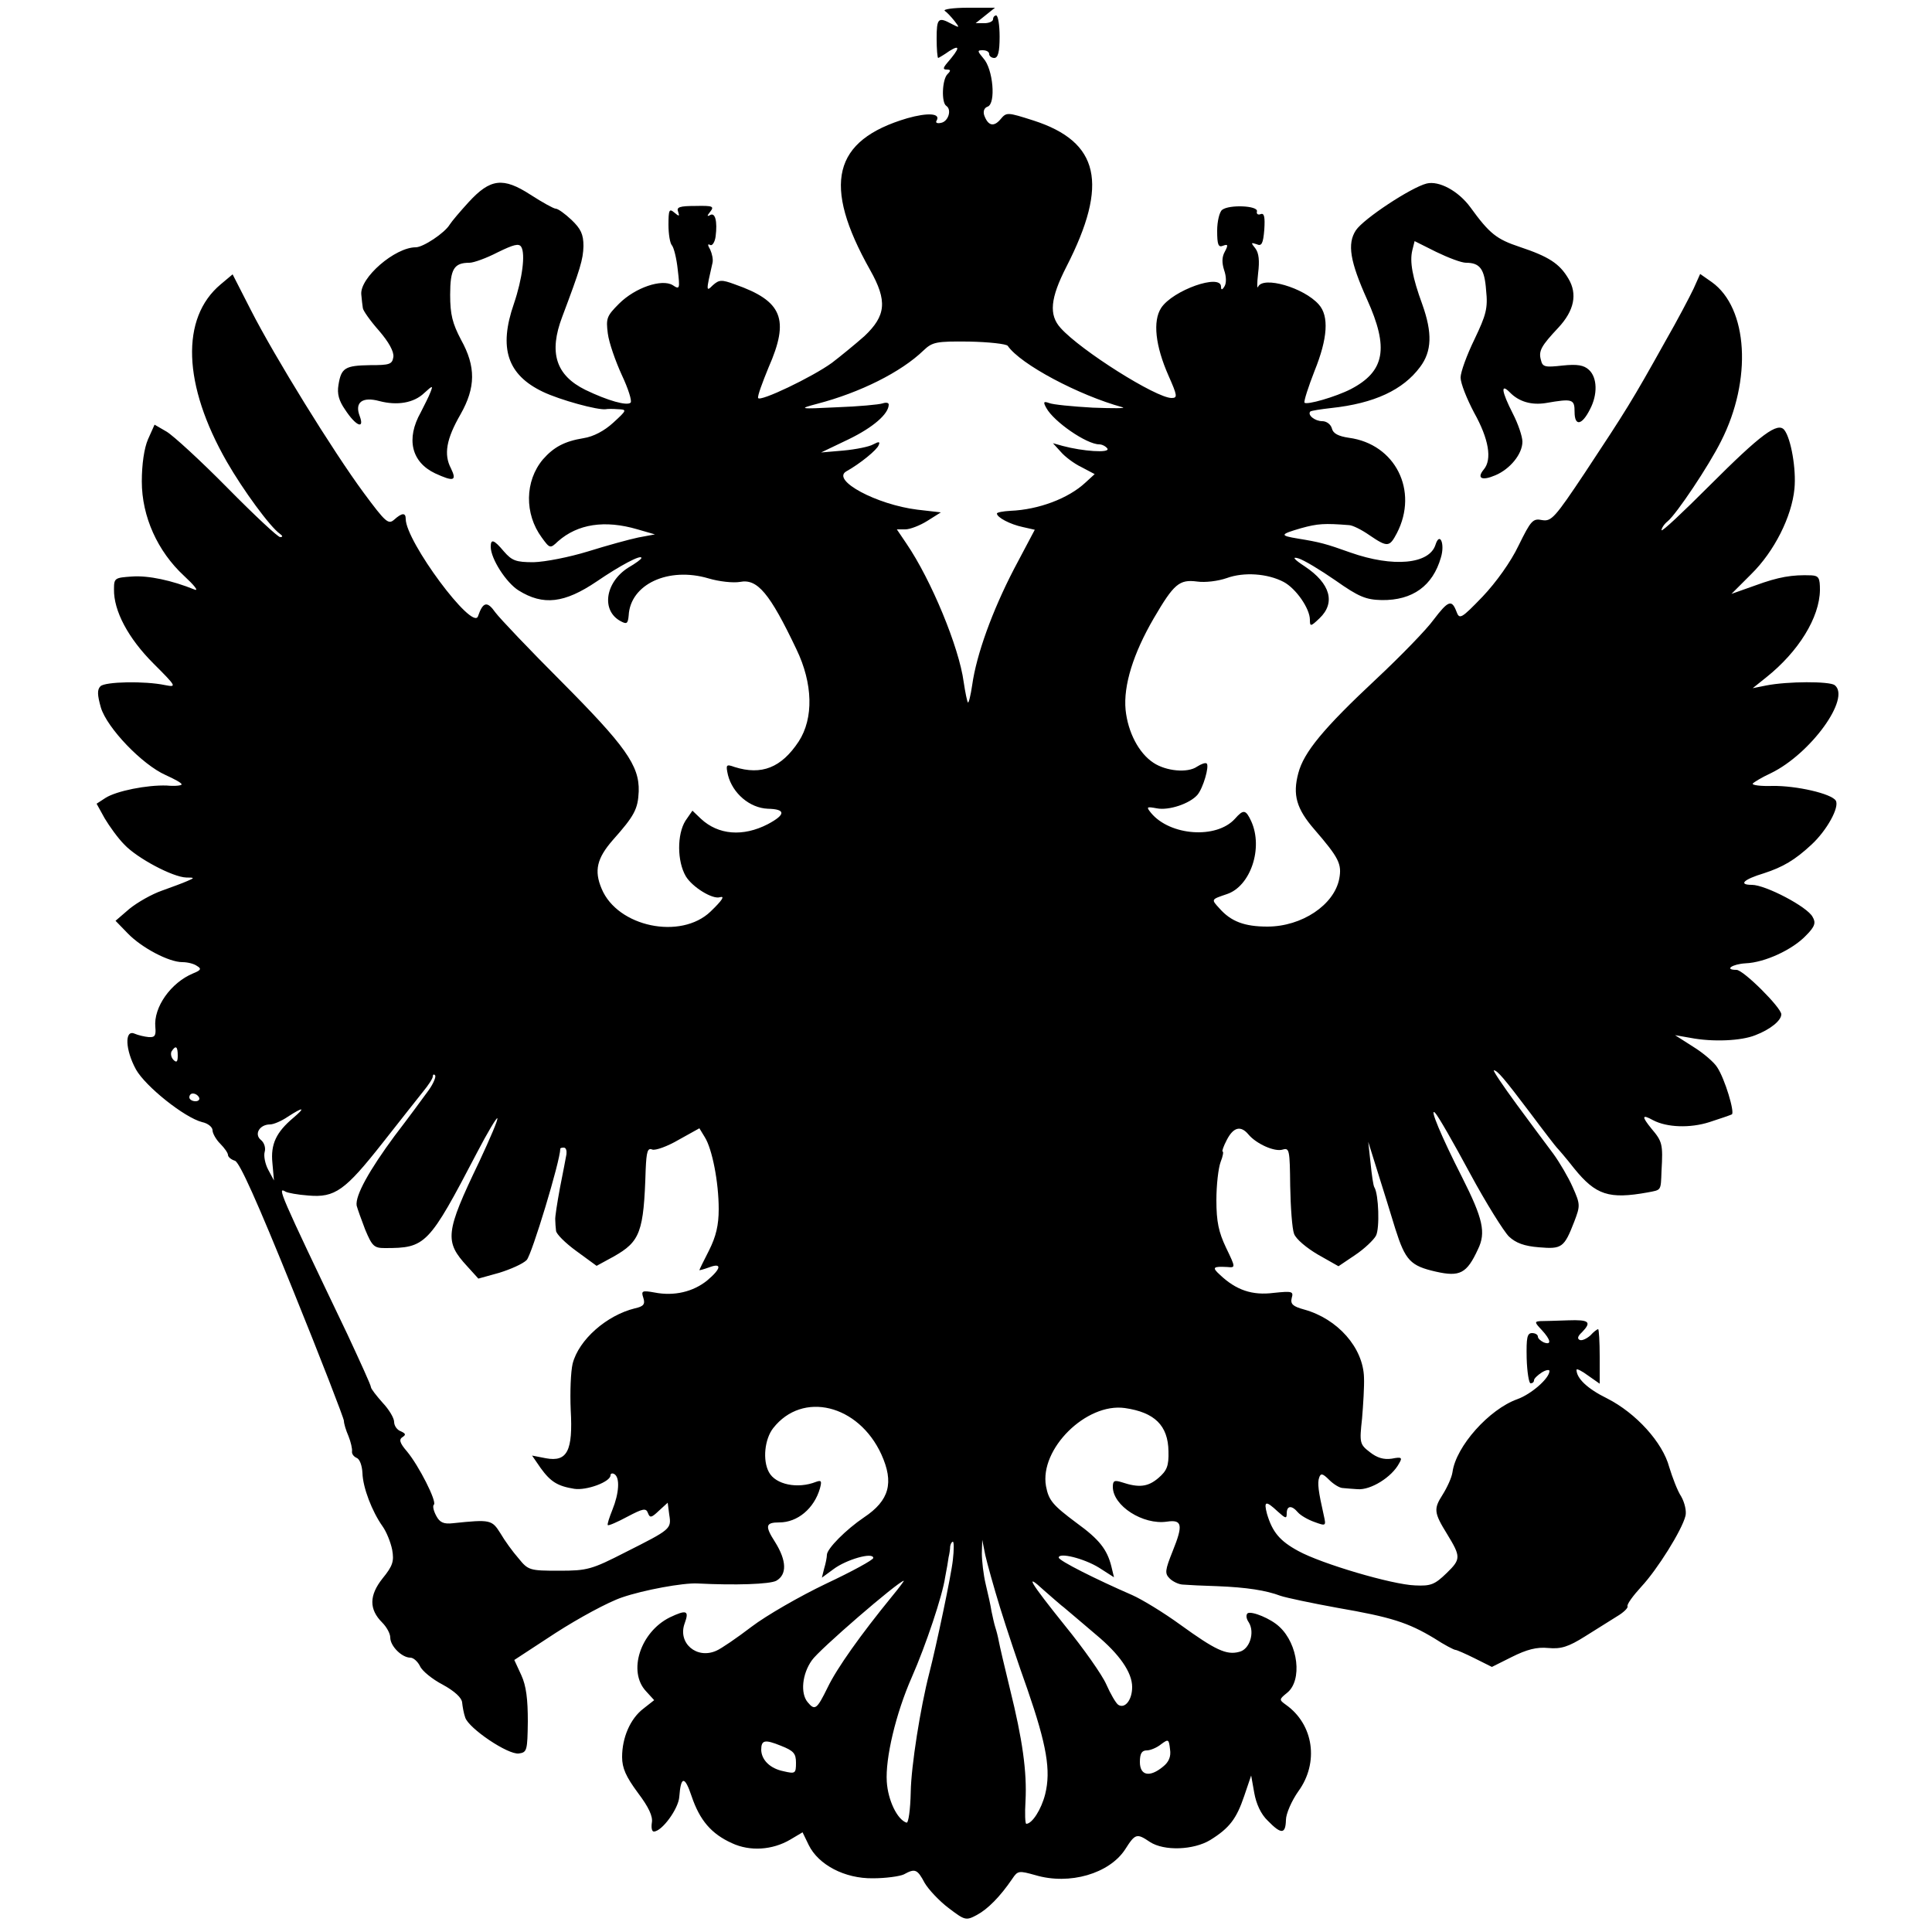
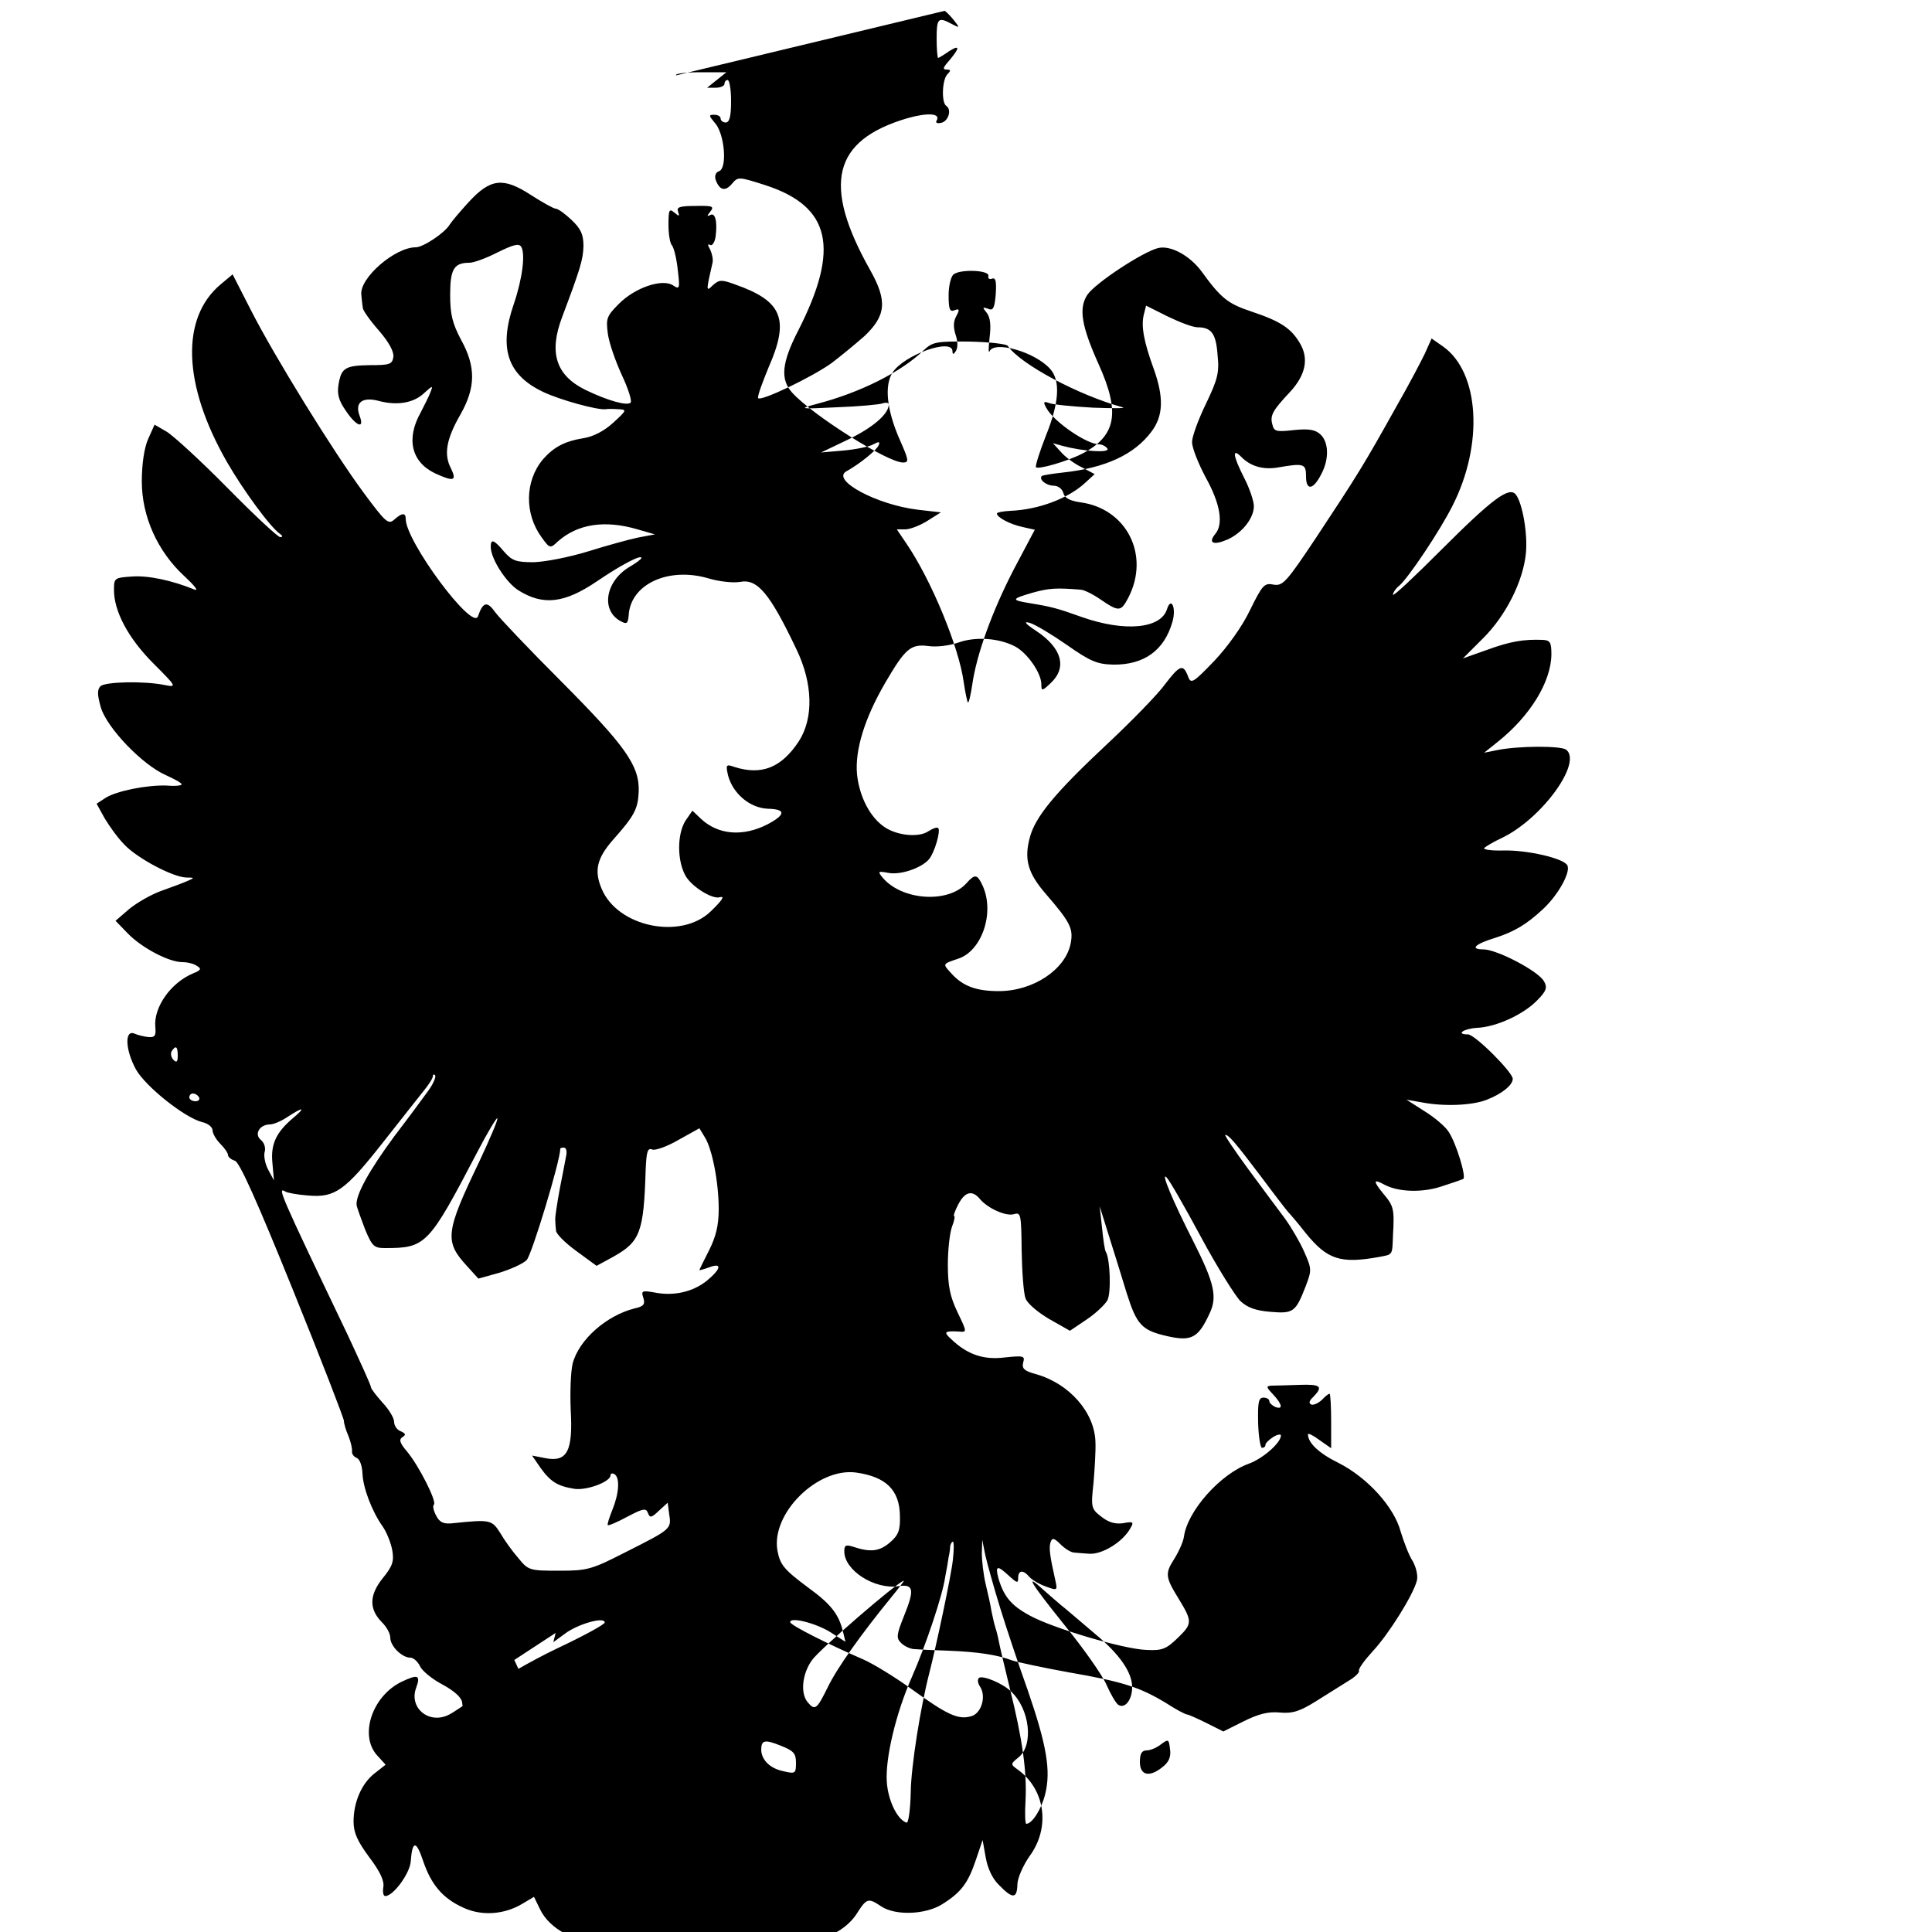
<svg xmlns="http://www.w3.org/2000/svg" version="1.0" width="500pt" height="500pt" viewBox="0 0 500 500" preserveAspectRatio="xMidYMid meet">
  <g transform="translate(0,500) scale(0.1,-0.1)" fill="#000000" stroke="none">
-     <path d="M2445 4972 c6 -4 17 -16 25 -26 14 -18 14 -19 -7 -8 -35 19 -39 15 -39 -38 0 -27 2 -50 4 -50 1 0 15 8 29 18 29 18 27 7 -5 -30 -12 -14 -12 -18 -2 -18 11 0 11 -3 2 -12 -14 -14 -16 -74 -3 -82 15 -10 5 -41 -14 -44 -9 -2 -15 0 -11 6 11 19 -23 21 -76 6 -193 -57 -221 -171 -96 -393 45 -80 41 -118 -15 -171 -25 -22 -63 -53 -84 -69 -51 -37 -187 -102 -191 -91 -2 5 11 40 27 79 55 125 36 172 -87 215 -35 13 -41 12 -57 -2 -18 -18 -18 -16 -1 58 2 8 -1 23 -6 34 -7 12 -7 16 0 12 5 -3 12 7 14 22 5 39 -1 64 -15 55 -8 -4 -7 -1 1 9 11 14 7 16 -38 15 -41 0 -50 -3 -45 -15 4 -12 3 -13 -10 -2 -13 11 -15 7 -15 -32 0 -24 4 -48 9 -53 5 -6 12 -34 15 -63 6 -50 5 -52 -13 -40 -28 17 -97 -6 -139 -48 -32 -32 -34 -38 -29 -77 3 -24 20 -72 36 -107 17 -36 27 -68 23 -72 -9 -9 -59 5 -117 33 -77 38 -95 97 -60 189 47 125 54 148 55 183 0 31 -7 45 -31 68 -17 16 -35 29 -41 29 -5 0 -34 16 -65 36 -71 46 -104 42 -160 -19 -22 -24 -44 -50 -49 -58 -13 -22 -69 -59 -88 -59 -54 0 -145 -79 -141 -122 1 -13 3 -28 4 -35 0 -6 19 -33 42 -59 25 -29 39 -54 37 -68 -3 -19 -10 -21 -60 -21 -65 -1 -75 -7 -82 -51 -4 -23 1 -41 17 -64 28 -43 51 -52 38 -17 -14 36 7 51 51 39 46 -12 89 -5 116 21 22 20 23 20 16 2 -4 -11 -16 -34 -25 -52 -39 -69 -24 -129 37 -158 48 -22 57 -20 41 13 -19 36 -12 76 25 140 39 69 40 123 1 193 -22 42 -28 65 -28 116 0 67 10 83 50 83 11 0 44 12 73 27 41 20 55 24 61 14 11 -18 3 -82 -19 -147 -40 -115 -17 -184 75 -228 44 -21 142 -48 163 -45 4 1 18 1 31 0 24 -1 24 -2 -12 -35 -23 -21 -51 -36 -77 -40 -49 -8 -77 -23 -105 -55 -47 -56 -48 -141 -3 -202 21 -29 22 -29 42 -10 51 45 121 56 206 31 l45 -13 -43 -8 c-24 -5 -82 -21 -130 -36 -49 -15 -110 -27 -141 -28 -46 0 -56 4 -77 28 -26 31 -34 33 -34 12 0 -31 40 -93 72 -113 64 -40 119 -33 202 23 60 41 116 71 116 61 0 -3 -15 -14 -34 -25 -60 -38 -71 -112 -19 -139 15 -8 18 -6 20 15 4 81 103 127 207 96 27 -8 63 -12 81 -9 45 9 77 -29 146 -174 43 -89 45 -179 6 -239 -45 -68 -96 -88 -166 -66 -22 8 -23 6 -17 -21 12 -47 56 -85 103 -87 47 -1 47 -15 0 -40 -64 -33 -128 -28 -173 14 l-22 21 -18 -26 c-22 -35 -22 -105 1 -144 17 -28 69 -60 88 -54 14 4 6 -8 -24 -37 -77 -74 -241 -40 -282 59 -20 47 -12 79 29 126 56 63 65 80 67 126 2 67 -35 118 -201 285 -81 81 -158 162 -170 178 -21 30 -32 28 -45 -10 -14 -39 -187 194 -187 252 0 17 -10 16 -30 -2 -15 -13 -22 -7 -79 70 -79 107 -231 353 -292 473 l-47 92 -31 -26 c-104 -87 -98 -260 16 -459 42 -73 112 -169 138 -187 7 -5 7 -8 0 -8 -6 0 -67 57 -137 128 -69 70 -140 135 -157 145 l-31 18 -17 -38 c-10 -23 -16 -65 -16 -109 0 -91 41 -181 109 -244 26 -24 39 -40 28 -36 -59 24 -120 37 -162 34 -45 -3 -47 -4 -47 -33 -1 -56 37 -127 102 -192 60 -60 61 -62 30 -56 -52 11 -155 9 -167 -3 -9 -9 -8 -23 1 -55 16 -53 107 -148 168 -175 22 -10 41 -20 41 -24 0 -3 -17 -5 -38 -3 -51 2 -131 -14 -159 -32 l-23 -15 21 -38 c12 -20 34 -51 51 -68 33 -35 125 -84 160 -85 22 0 22 -1 3 -9 -11 -5 -41 -16 -66 -25 -26 -9 -63 -30 -84 -47 l-36 -31 32 -33 c36 -37 106 -74 141 -74 13 0 30 -4 38 -10 12 -7 10 -11 -10 -19 -58 -24 -103 -88 -98 -139 2 -22 -1 -27 -17 -26 -11 1 -28 5 -37 9 -26 11 -24 -42 4 -93 25 -44 125 -124 171 -136 15 -3 27 -13 27 -21 0 -8 9 -24 20 -35 11 -11 20 -24 20 -29 0 -5 8 -12 18 -15 12 -4 57 -104 150 -334 73 -180 132 -333 132 -339 0 -7 5 -24 12 -40 6 -15 10 -33 9 -39 -1 -7 5 -14 12 -17 8 -3 14 -20 15 -39 1 -38 25 -100 52 -138 10 -14 21 -41 25 -61 5 -29 2 -41 -25 -74 -35 -44 -35 -80 -1 -114 12 -12 21 -29 21 -39 0 -22 30 -52 52 -52 8 0 19 -10 25 -22 5 -12 32 -34 59 -48 31 -17 49 -34 50 -46 1 -10 4 -28 8 -39 9 -28 111 -97 139 -93 21 3 22 8 23 83 0 57 -4 92 -17 120 l-18 39 107 70 c59 38 136 80 172 92 55 19 158 38 195 36 98 -5 187 -2 204 7 28 16 27 52 -3 100 -27 42 -25 51 11 51 47 0 90 36 105 88 5 19 4 22 -10 17 -48 -19 -105 -7 -122 25 -17 31 -11 86 11 114 76 97 221 61 280 -68 33 -73 21 -119 -45 -163 -46 -31 -96 -81 -96 -97 0 -6 -3 -22 -7 -35 l-6 -24 30 22 c33 25 103 45 103 29 0 -5 -55 -35 -123 -67 -67 -32 -154 -82 -192 -111 -38 -29 -79 -57 -91 -62 -51 -23 -101 20 -82 71 12 33 5 36 -39 15 -76 -38 -109 -140 -61 -191 l21 -23 -28 -22 c-34 -26 -55 -75 -55 -125 0 -29 10 -51 41 -93 28 -37 39 -61 36 -77 -2 -13 0 -23 5 -23 21 0 64 59 66 90 4 54 14 55 32 1 21 -62 51 -97 104 -121 47 -22 105 -18 151 9 l32 19 16 -33 c25 -51 93 -87 166 -86 33 0 69 5 80 10 29 16 35 14 54 -22 10 -17 38 -47 62 -65 42 -32 45 -33 73 -18 28 15 60 47 92 94 14 21 17 21 60 9 88 -26 191 4 232 67 26 41 30 42 64 19 37 -24 113 -21 156 5 50 31 68 55 88 114 l18 53 8 -45 c5 -28 17 -55 35 -72 35 -36 46 -35 47 2 0 16 15 50 32 74 54 74 40 173 -32 224 -18 13 -18 14 3 31 40 32 29 126 -20 171 -22 21 -71 41 -82 35 -5 -4 -4 -14 3 -24 16 -26 2 -70 -25 -76 -33 -9 -62 5 -152 70 -44 32 -100 66 -125 77 -92 40 -190 89 -190 97 0 14 65 -2 104 -26 l39 -25 -7 29 c-11 43 -31 69 -89 111 -63 47 -73 59 -80 96 -17 96 104 216 204 202 77 -11 112 -45 113 -112 1 -38 -4 -50 -26 -69 -27 -23 -50 -26 -95 -11 -19 6 -23 4 -23 -12 0 -49 78 -99 140 -90 40 6 42 -9 15 -76 -20 -50 -21 -58 -8 -71 8 -8 24 -16 36 -16 12 -1 51 -3 87 -4 77 -3 127 -11 164 -25 15 -5 81 -19 147 -31 139 -24 183 -38 251 -79 26 -17 51 -30 55 -30 3 0 26 -10 50 -22 l44 -22 52 26 c38 19 64 26 94 23 33 -3 52 3 95 30 29 18 67 42 83 52 17 10 29 22 27 26 -2 5 14 27 36 51 41 44 105 146 114 183 3 12 -2 34 -11 50 -10 15 -23 50 -31 76 -17 64 -86 140 -161 178 -51 25 -79 52 -79 74 0 4 14 -3 30 -15 l30 -21 0 70 c0 39 -2 71 -4 71 -3 0 -12 -7 -20 -16 -9 -8 -21 -14 -27 -12 -8 3 -6 10 5 20 26 27 19 33 -36 31 -29 -1 -61 -2 -71 -2 -16 -1 -16 -3 3 -23 24 -26 26 -40 5 -32 -8 4 -15 10 -15 15 0 5 -7 9 -15 9 -13 0 -15 -12 -14 -65 1 -36 6 -65 10 -65 5 0 9 3 9 8 0 4 9 13 20 20 11 7 20 8 20 4 0 -19 -47 -60 -83 -73 -73 -26 -159 -122 -168 -189 -2 -14 -14 -40 -26 -59 -23 -36 -22 -46 12 -101 36 -59 36 -65 -1 -101 -31 -30 -41 -34 -82 -32 -59 2 -242 56 -302 89 -48 26 -67 49 -81 96 -9 34 -3 35 28 6 20 -18 23 -19 23 -5 0 21 13 22 29 3 7 -8 26 -19 43 -25 30 -11 30 -10 24 17 -14 62 -17 84 -12 98 4 12 9 11 26 -6 11 -11 27 -21 35 -21 8 -1 25 -2 38 -3 34 -3 89 31 108 67 9 15 6 17 -19 12 -21 -3 -38 2 -57 17 -26 20 -27 24 -20 87 3 36 6 84 5 106 -2 77 -68 152 -155 176 -29 8 -36 14 -32 30 5 17 1 18 -47 13 -55 -7 -97 7 -139 47 -21 19 -18 22 19 20 22 -2 22 -2 -3 50 -19 40 -25 67 -25 123 0 39 5 83 11 99 6 15 8 27 5 27 -2 0 2 13 11 30 17 33 36 38 56 14 20 -24 68 -46 89 -39 17 5 18 -2 19 -94 1 -55 5 -111 10 -124 5 -14 33 -37 62 -54 l53 -30 43 29 c24 16 48 39 54 50 10 19 7 107 -4 125 -3 4 -7 33 -10 63 l-6 55 25 -80 c14 -44 34 -109 45 -145 26 -82 39 -96 105 -111 62 -14 80 -5 109 58 21 43 13 79 -41 186 -54 106 -86 183 -70 167 8 -8 48 -78 90 -156 42 -78 88 -151 101 -164 18 -17 40 -25 78 -28 59 -5 65 -1 91 66 16 42 16 45 -4 90 -11 25 -34 64 -50 86 -17 23 -60 80 -95 128 -36 49 -62 88 -59 88 9 0 26 -20 94 -110 35 -47 66 -87 69 -90 3 -3 24 -27 45 -54 56 -69 90 -80 190 -62 36 7 34 3 36 56 4 69 2 76 -26 109 -26 32 -25 38 4 22 36 -19 96 -21 146 -5 28 9 54 18 58 20 8 5 -18 92 -38 122 -8 13 -36 37 -62 53 l-47 30 40 -7 c57 -11 131 -8 168 7 39 15 67 38 67 54 0 17 -98 115 -116 115 -33 0 -11 15 24 17 49 2 121 35 156 72 23 23 26 33 17 48 -13 26 -122 83 -157 83 -36 0 -22 14 31 30 49 16 80 34 123 74 40 37 73 97 63 114 -11 18 -102 39 -164 38 -30 -1 -53 2 -51 6 2 3 23 16 47 27 103 50 208 195 165 228 -14 10 -121 10 -177 -1 l-35 -7 35 28 c84 67 138 155 139 226 0 31 -3 37 -22 38 -50 2 -85 -4 -145 -26 l-62 -22 51 51 c60 59 105 149 112 221 5 51 -9 130 -26 152 -17 22 -61 -11 -193 -143 -69 -69 -125 -122 -125 -116 0 5 7 16 16 23 23 19 106 143 138 207 81 159 70 345 -24 412 l-30 21 -17 -38 c-10 -21 -42 -82 -73 -136 -87 -156 -101 -178 -208 -340 -78 -117 -87 -127 -111 -123 -24 5 -29 -1 -61 -66 -20 -42 -58 -95 -93 -132 -56 -58 -60 -60 -68 -38 -12 31 -21 28 -59 -22 -18 -25 -85 -94 -148 -153 -137 -128 -188 -190 -202 -244 -15 -56 -5 -92 42 -146 63 -73 71 -89 64 -127 -13 -68 -97 -124 -186 -124 -59 0 -94 13 -124 47 -22 24 -22 23 19 37 61 20 95 119 63 189 -14 30 -20 31 -42 6 -48 -53 -168 -44 -217 15 -13 16 -12 17 15 12 31 -6 85 12 105 35 15 18 31 74 24 81 -3 3 -14 -1 -25 -8 -24 -17 -80 -12 -113 10 -38 25 -66 79 -72 137 -6 63 20 146 73 237 52 89 66 101 112 95 21 -3 54 1 77 9 44 16 105 12 147 -10 32 -17 68 -69 68 -98 0 -18 2 -18 25 4 42 40 28 90 -38 134 -29 19 -34 26 -17 21 14 -4 57 -30 96 -57 61 -43 79 -50 120 -51 80 -1 132 37 153 110 11 36 -3 68 -14 33 -16 -50 -109 -59 -220 -20 -64 23 -80 27 -135 36 -49 8 -48 11 7 27 43 12 61 13 124 8 9 0 33 -12 53 -26 47 -32 52 -31 71 5 57 110 -4 231 -124 247 -27 4 -41 11 -44 24 -3 11 -14 19 -25 19 -19 0 -39 16 -31 25 2 2 27 6 54 9 112 12 186 47 230 106 31 41 32 89 6 162 -26 71 -33 111 -26 140 l6 24 56 -28 c31 -15 65 -28 77 -28 36 0 48 -16 52 -71 5 -47 0 -64 -30 -127 -20 -41 -36 -85 -36 -99 0 -15 16 -55 35 -91 38 -68 47 -121 25 -147 -19 -23 -5 -30 30 -15 38 16 70 55 70 87 0 13 -11 46 -25 73 -29 57 -32 79 -8 55 24 -25 57 -34 94 -28 69 12 74 10 74 -23 0 -38 19 -35 40 7 20 38 19 82 -3 102 -13 12 -30 15 -68 11 -45 -5 -52 -4 -56 14 -7 24 1 37 45 84 41 44 50 87 26 127 -23 39 -51 57 -126 82 -60 20 -78 34 -128 103 -31 42 -81 69 -113 61 -40 -10 -163 -91 -183 -121 -23 -35 -15 -81 29 -179 57 -126 46 -186 -42 -232 -39 -20 -115 -42 -120 -35 -2 4 10 41 26 82 34 84 38 142 11 172 -39 44 -144 74 -157 46 -3 -7 -3 8 0 35 4 32 2 52 -7 64 -12 15 -12 16 3 11 13 -6 17 1 20 38 2 32 0 43 -9 40 -7 -3 -12 0 -10 7 3 15 -72 18 -90 4 -7 -5 -13 -30 -13 -54 0 -36 3 -44 15 -39 13 5 14 2 5 -15 -8 -14 -8 -29 -2 -48 6 -17 6 -34 1 -42 -6 -10 -9 -10 -9 -1 0 35 -125 -9 -155 -55 -22 -34 -15 -98 19 -175 23 -52 24 -58 8 -58 -40 0 -235 123 -287 181 -31 34 -27 77 15 159 110 215 85 323 -85 378 -69 22 -70 22 -86 3 -17 -20 -32 -17 -42 11 -3 10 0 19 9 22 22 8 14 98 -11 125 -16 19 -16 21 -2 21 10 0 17 -4 17 -10 0 -5 6 -10 13 -10 10 0 14 16 14 55 0 30 -4 55 -9 55 -4 0 -8 -4 -8 -10 0 -5 -10 -10 -22 -10 l-23 0 25 20 25 20 -70 0 c-38 0 -65 -4 -60 -8z m163 -867 c33 -48 184 -128 297 -159 11 -3 -24 -3 -77 -1 -53 3 -104 8 -113 12 -14 5 -16 3 -7 -13 19 -35 104 -94 137 -94 7 0 17 -5 21 -11 7 -12 -64 -7 -116 7 l-25 7 20 -22 c11 -13 35 -31 54 -40 l34 -18 -24 -22 c-44 -41 -121 -70 -194 -73 -19 -1 -35 -4 -35 -7 0 -10 34 -28 67 -35 l31 -7 -54 -102 c-56 -108 -97 -221 -108 -300 -4 -27 -9 -47 -11 -45 -2 2 -7 26 -11 53 -12 90 -84 264 -148 358 l-25 37 22 0 c12 0 38 10 57 22 l35 22 -61 7 c-105 13 -223 76 -184 99 36 20 80 56 84 68 4 9 1 10 -14 2 -10 -6 -45 -13 -77 -16 l-58 -5 71 34 c64 31 104 66 104 90 0 5 -7 6 -16 3 -9 -3 -62 -8 -118 -10 -99 -5 -100 -4 -51 9 111 29 217 82 275 138 23 22 33 24 118 23 51 -1 96 -6 100 -11z m-2148 -1837 c0 -16 -3 -19 -11 -11 -6 6 -8 16 -5 22 11 17 16 13 16 -11z m649 -90 c-13 -18 -52 -71 -88 -118 -65 -88 -102 -154 -98 -180 2 -8 12 -36 22 -62 18 -43 23 -48 51 -48 106 0 113 7 239 248 26 50 50 90 52 88 3 -2 -19 -53 -47 -113 -88 -183 -90 -206 -31 -270 l29 -32 54 15 c29 9 61 23 71 33 13 13 87 257 87 288 0 2 4 3 9 3 6 0 8 -8 7 -17 -2 -10 -9 -49 -17 -88 -7 -38 -13 -76 -12 -82 0 -7 1 -20 2 -28 0 -8 24 -32 53 -53 l52 -38 44 24 c69 39 78 63 83 225 2 47 5 57 17 52 8 -3 39 8 68 25 l54 30 14 -23 c19 -30 36 -116 36 -186 0 -42 -7 -71 -25 -107 -14 -27 -25 -50 -25 -51 0 -1 11 2 25 7 34 13 32 -3 -5 -34 -36 -29 -85 -41 -136 -31 -33 6 -35 4 -29 -14 5 -16 1 -22 -22 -27 -73 -18 -145 -81 -161 -143 -5 -21 -7 -74 -5 -120 6 -106 -9 -135 -64 -125 l-36 7 22 -32 c26 -36 44 -47 87 -54 32 -5 94 18 94 35 0 5 5 6 10 3 15 -9 12 -50 -5 -92 -8 -20 -14 -38 -12 -40 2 -2 25 8 51 22 40 21 48 23 53 9 5 -13 9 -12 28 6 l23 21 4 -31 c6 -37 4 -38 -113 -97 -88 -45 -99 -48 -172 -48 -76 0 -80 1 -105 32 -15 17 -36 46 -47 65 -22 35 -26 36 -122 26 -25 -3 -35 2 -44 19 -7 13 -10 26 -6 29 8 8 -39 101 -70 138 -19 22 -21 31 -11 37 9 6 8 9 -5 15 -9 3 -17 14 -17 24 0 10 -13 32 -30 50 -16 18 -30 36 -30 40 0 5 -28 66 -61 137 -178 372 -182 382 -160 369 5 -3 31 -8 59 -10 69 -6 95 13 192 136 45 57 92 117 105 133 14 17 25 34 25 39 0 5 3 7 6 3 3 -3 -4 -21 -17 -39z m-594 -18 c3 -5 -1 -10 -9 -10 -9 0 -16 5 -16 10 0 6 4 10 9 10 6 0 13 -4 16 -10z m244 -53 c-44 -37 -59 -68 -54 -117 l4 -45 -15 28 c-8 15 -12 36 -9 46 3 10 -1 24 -10 31 -18 15 -3 40 24 40 9 0 30 9 46 20 40 26 47 25 14 -3z m1707 -1144 c-4 -39 -43 -223 -61 -293 -23 -89 -47 -241 -48 -307 -1 -47 -6 -82 -11 -80 -24 8 -48 58 -51 106 -4 60 23 176 65 271 36 82 79 210 86 258 4 20 8 44 9 52 2 8 4 21 4 28 1 6 4 12 7 12 3 0 3 -21 0 -47z m122 -123 c16 -52 48 -148 71 -212 50 -145 61 -210 46 -271 -10 -40 -34 -77 -49 -77 -3 0 -4 27 -2 59 4 76 -8 160 -40 289 -14 57 -27 113 -29 124 -2 11 -6 27 -9 36 -3 9 -7 28 -10 42 -2 14 -9 45 -15 70 -6 25 -10 61 -10 80 l1 35 8 -40 c5 -22 22 -83 38 -135z m-280 28 c-80 -98 -142 -185 -166 -235 -28 -57 -33 -61 -52 -38 -19 23 -14 73 11 108 17 26 223 204 238 206 2 1 -12 -18 -31 -41z m439 -23 c7 -5 20 -17 30 -25 9 -8 37 -31 60 -51 60 -50 93 -97 93 -135 0 -34 -19 -57 -36 -46 -6 4 -20 28 -31 53 -11 25 -59 93 -107 152 -90 112 -107 140 -54 91 18 -16 38 -33 45 -39z m-687 -407 c0 -28 -2 -29 -32 -22 -35 7 -57 29 -58 55 0 26 9 28 51 11 33 -13 39 -20 39 -44z m950 -10 c-35 -29 -60 -23 -60 12 0 22 5 30 18 30 9 0 26 7 37 16 19 14 20 13 23 -13 3 -19 -3 -33 -18 -45z" />
+     <path d="M2445 4972 c6 -4 17 -16 25 -26 14 -18 14 -19 -7 -8 -35 19 -39 15 -39 -38 0 -27 2 -50 4 -50 1 0 15 8 29 18 29 18 27 7 -5 -30 -12 -14 -12 -18 -2 -18 11 0 11 -3 2 -12 -14 -14 -16 -74 -3 -82 15 -10 5 -41 -14 -44 -9 -2 -15 0 -11 6 11 19 -23 21 -76 6 -193 -57 -221 -171 -96 -393 45 -80 41 -118 -15 -171 -25 -22 -63 -53 -84 -69 -51 -37 -187 -102 -191 -91 -2 5 11 40 27 79 55 125 36 172 -87 215 -35 13 -41 12 -57 -2 -18 -18 -18 -16 -1 58 2 8 -1 23 -6 34 -7 12 -7 16 0 12 5 -3 12 7 14 22 5 39 -1 64 -15 55 -8 -4 -7 -1 1 9 11 14 7 16 -38 15 -41 0 -50 -3 -45 -15 4 -12 3 -13 -10 -2 -13 11 -15 7 -15 -32 0 -24 4 -48 9 -53 5 -6 12 -34 15 -63 6 -50 5 -52 -13 -40 -28 17 -97 -6 -139 -48 -32 -32 -34 -38 -29 -77 3 -24 20 -72 36 -107 17 -36 27 -68 23 -72 -9 -9 -59 5 -117 33 -77 38 -95 97 -60 189 47 125 54 148 55 183 0 31 -7 45 -31 68 -17 16 -35 29 -41 29 -5 0 -34 16 -65 36 -71 46 -104 42 -160 -19 -22 -24 -44 -50 -49 -58 -13 -22 -69 -59 -88 -59 -54 0 -145 -79 -141 -122 1 -13 3 -28 4 -35 0 -6 19 -33 42 -59 25 -29 39 -54 37 -68 -3 -19 -10 -21 -60 -21 -65 -1 -75 -7 -82 -51 -4 -23 1 -41 17 -64 28 -43 51 -52 38 -17 -14 36 7 51 51 39 46 -12 89 -5 116 21 22 20 23 20 16 2 -4 -11 -16 -34 -25 -52 -39 -69 -24 -129 37 -158 48 -22 57 -20 41 13 -19 36 -12 76 25 140 39 69 40 123 1 193 -22 42 -28 65 -28 116 0 67 10 83 50 83 11 0 44 12 73 27 41 20 55 24 61 14 11 -18 3 -82 -19 -147 -40 -115 -17 -184 75 -228 44 -21 142 -48 163 -45 4 1 18 1 31 0 24 -1 24 -2 -12 -35 -23 -21 -51 -36 -77 -40 -49 -8 -77 -23 -105 -55 -47 -56 -48 -141 -3 -202 21 -29 22 -29 42 -10 51 45 121 56 206 31 l45 -13 -43 -8 c-24 -5 -82 -21 -130 -36 -49 -15 -110 -27 -141 -28 -46 0 -56 4 -77 28 -26 31 -34 33 -34 12 0 -31 40 -93 72 -113 64 -40 119 -33 202 23 60 41 116 71 116 61 0 -3 -15 -14 -34 -25 -60 -38 -71 -112 -19 -139 15 -8 18 -6 20 15 4 81 103 127 207 96 27 -8 63 -12 81 -9 45 9 77 -29 146 -174 43 -89 45 -179 6 -239 -45 -68 -96 -88 -166 -66 -22 8 -23 6 -17 -21 12 -47 56 -85 103 -87 47 -1 47 -15 0 -40 -64 -33 -128 -28 -173 14 l-22 21 -18 -26 c-22 -35 -22 -105 1 -144 17 -28 69 -60 88 -54 14 4 6 -8 -24 -37 -77 -74 -241 -40 -282 59 -20 47 -12 79 29 126 56 63 65 80 67 126 2 67 -35 118 -201 285 -81 81 -158 162 -170 178 -21 30 -32 28 -45 -10 -14 -39 -187 194 -187 252 0 17 -10 16 -30 -2 -15 -13 -22 -7 -79 70 -79 107 -231 353 -292 473 l-47 92 -31 -26 c-104 -87 -98 -260 16 -459 42 -73 112 -169 138 -187 7 -5 7 -8 0 -8 -6 0 -67 57 -137 128 -69 70 -140 135 -157 145 l-31 18 -17 -38 c-10 -23 -16 -65 -16 -109 0 -91 41 -181 109 -244 26 -24 39 -40 28 -36 -59 24 -120 37 -162 34 -45 -3 -47 -4 -47 -33 -1 -56 37 -127 102 -192 60 -60 61 -62 30 -56 -52 11 -155 9 -167 -3 -9 -9 -8 -23 1 -55 16 -53 107 -148 168 -175 22 -10 41 -20 41 -24 0 -3 -17 -5 -38 -3 -51 2 -131 -14 -159 -32 l-23 -15 21 -38 c12 -20 34 -51 51 -68 33 -35 125 -84 160 -85 22 0 22 -1 3 -9 -11 -5 -41 -16 -66 -25 -26 -9 -63 -30 -84 -47 l-36 -31 32 -33 c36 -37 106 -74 141 -74 13 0 30 -4 38 -10 12 -7 10 -11 -10 -19 -58 -24 -103 -88 -98 -139 2 -22 -1 -27 -17 -26 -11 1 -28 5 -37 9 -26 11 -24 -42 4 -93 25 -44 125 -124 171 -136 15 -3 27 -13 27 -21 0 -8 9 -24 20 -35 11 -11 20 -24 20 -29 0 -5 8 -12 18 -15 12 -4 57 -104 150 -334 73 -180 132 -333 132 -339 0 -7 5 -24 12 -40 6 -15 10 -33 9 -39 -1 -7 5 -14 12 -17 8 -3 14 -20 15 -39 1 -38 25 -100 52 -138 10 -14 21 -41 25 -61 5 -29 2 -41 -25 -74 -35 -44 -35 -80 -1 -114 12 -12 21 -29 21 -39 0 -22 30 -52 52 -52 8 0 19 -10 25 -22 5 -12 32 -34 59 -48 31 -17 49 -34 50 -46 1 -10 4 -28 8 -39 9 -28 111 -97 139 -93 21 3 22 8 23 83 0 57 -4 92 -17 120 l-18 39 107 70 l-6 -24 30 22 c33 25 103 45 103 29 0 -5 -55 -35 -123 -67 -67 -32 -154 -82 -192 -111 -38 -29 -79 -57 -91 -62 -51 -23 -101 20 -82 71 12 33 5 36 -39 15 -76 -38 -109 -140 -61 -191 l21 -23 -28 -22 c-34 -26 -55 -75 -55 -125 0 -29 10 -51 41 -93 28 -37 39 -61 36 -77 -2 -13 0 -23 5 -23 21 0 64 59 66 90 4 54 14 55 32 1 21 -62 51 -97 104 -121 47 -22 105 -18 151 9 l32 19 16 -33 c25 -51 93 -87 166 -86 33 0 69 5 80 10 29 16 35 14 54 -22 10 -17 38 -47 62 -65 42 -32 45 -33 73 -18 28 15 60 47 92 94 14 21 17 21 60 9 88 -26 191 4 232 67 26 41 30 42 64 19 37 -24 113 -21 156 5 50 31 68 55 88 114 l18 53 8 -45 c5 -28 17 -55 35 -72 35 -36 46 -35 47 2 0 16 15 50 32 74 54 74 40 173 -32 224 -18 13 -18 14 3 31 40 32 29 126 -20 171 -22 21 -71 41 -82 35 -5 -4 -4 -14 3 -24 16 -26 2 -70 -25 -76 -33 -9 -62 5 -152 70 -44 32 -100 66 -125 77 -92 40 -190 89 -190 97 0 14 65 -2 104 -26 l39 -25 -7 29 c-11 43 -31 69 -89 111 -63 47 -73 59 -80 96 -17 96 104 216 204 202 77 -11 112 -45 113 -112 1 -38 -4 -50 -26 -69 -27 -23 -50 -26 -95 -11 -19 6 -23 4 -23 -12 0 -49 78 -99 140 -90 40 6 42 -9 15 -76 -20 -50 -21 -58 -8 -71 8 -8 24 -16 36 -16 12 -1 51 -3 87 -4 77 -3 127 -11 164 -25 15 -5 81 -19 147 -31 139 -24 183 -38 251 -79 26 -17 51 -30 55 -30 3 0 26 -10 50 -22 l44 -22 52 26 c38 19 64 26 94 23 33 -3 52 3 95 30 29 18 67 42 83 52 17 10 29 22 27 26 -2 5 14 27 36 51 41 44 105 146 114 183 3 12 -2 34 -11 50 -10 15 -23 50 -31 76 -17 64 -86 140 -161 178 -51 25 -79 52 -79 74 0 4 14 -3 30 -15 l30 -21 0 70 c0 39 -2 71 -4 71 -3 0 -12 -7 -20 -16 -9 -8 -21 -14 -27 -12 -8 3 -6 10 5 20 26 27 19 33 -36 31 -29 -1 -61 -2 -71 -2 -16 -1 -16 -3 3 -23 24 -26 26 -40 5 -32 -8 4 -15 10 -15 15 0 5 -7 9 -15 9 -13 0 -15 -12 -14 -65 1 -36 6 -65 10 -65 5 0 9 3 9 8 0 4 9 13 20 20 11 7 20 8 20 4 0 -19 -47 -60 -83 -73 -73 -26 -159 -122 -168 -189 -2 -14 -14 -40 -26 -59 -23 -36 -22 -46 12 -101 36 -59 36 -65 -1 -101 -31 -30 -41 -34 -82 -32 -59 2 -242 56 -302 89 -48 26 -67 49 -81 96 -9 34 -3 35 28 6 20 -18 23 -19 23 -5 0 21 13 22 29 3 7 -8 26 -19 43 -25 30 -11 30 -10 24 17 -14 62 -17 84 -12 98 4 12 9 11 26 -6 11 -11 27 -21 35 -21 8 -1 25 -2 38 -3 34 -3 89 31 108 67 9 15 6 17 -19 12 -21 -3 -38 2 -57 17 -26 20 -27 24 -20 87 3 36 6 84 5 106 -2 77 -68 152 -155 176 -29 8 -36 14 -32 30 5 17 1 18 -47 13 -55 -7 -97 7 -139 47 -21 19 -18 22 19 20 22 -2 22 -2 -3 50 -19 40 -25 67 -25 123 0 39 5 83 11 99 6 15 8 27 5 27 -2 0 2 13 11 30 17 33 36 38 56 14 20 -24 68 -46 89 -39 17 5 18 -2 19 -94 1 -55 5 -111 10 -124 5 -14 33 -37 62 -54 l53 -30 43 29 c24 16 48 39 54 50 10 19 7 107 -4 125 -3 4 -7 33 -10 63 l-6 55 25 -80 c14 -44 34 -109 45 -145 26 -82 39 -96 105 -111 62 -14 80 -5 109 58 21 43 13 79 -41 186 -54 106 -86 183 -70 167 8 -8 48 -78 90 -156 42 -78 88 -151 101 -164 18 -17 40 -25 78 -28 59 -5 65 -1 91 66 16 42 16 45 -4 90 -11 25 -34 64 -50 86 -17 23 -60 80 -95 128 -36 49 -62 88 -59 88 9 0 26 -20 94 -110 35 -47 66 -87 69 -90 3 -3 24 -27 45 -54 56 -69 90 -80 190 -62 36 7 34 3 36 56 4 69 2 76 -26 109 -26 32 -25 38 4 22 36 -19 96 -21 146 -5 28 9 54 18 58 20 8 5 -18 92 -38 122 -8 13 -36 37 -62 53 l-47 30 40 -7 c57 -11 131 -8 168 7 39 15 67 38 67 54 0 17 -98 115 -116 115 -33 0 -11 15 24 17 49 2 121 35 156 72 23 23 26 33 17 48 -13 26 -122 83 -157 83 -36 0 -22 14 31 30 49 16 80 34 123 74 40 37 73 97 63 114 -11 18 -102 39 -164 38 -30 -1 -53 2 -51 6 2 3 23 16 47 27 103 50 208 195 165 228 -14 10 -121 10 -177 -1 l-35 -7 35 28 c84 67 138 155 139 226 0 31 -3 37 -22 38 -50 2 -85 -4 -145 -26 l-62 -22 51 51 c60 59 105 149 112 221 5 51 -9 130 -26 152 -17 22 -61 -11 -193 -143 -69 -69 -125 -122 -125 -116 0 5 7 16 16 23 23 19 106 143 138 207 81 159 70 345 -24 412 l-30 21 -17 -38 c-10 -21 -42 -82 -73 -136 -87 -156 -101 -178 -208 -340 -78 -117 -87 -127 -111 -123 -24 5 -29 -1 -61 -66 -20 -42 -58 -95 -93 -132 -56 -58 -60 -60 -68 -38 -12 31 -21 28 -59 -22 -18 -25 -85 -94 -148 -153 -137 -128 -188 -190 -202 -244 -15 -56 -5 -92 42 -146 63 -73 71 -89 64 -127 -13 -68 -97 -124 -186 -124 -59 0 -94 13 -124 47 -22 24 -22 23 19 37 61 20 95 119 63 189 -14 30 -20 31 -42 6 -48 -53 -168 -44 -217 15 -13 16 -12 17 15 12 31 -6 85 12 105 35 15 18 31 74 24 81 -3 3 -14 -1 -25 -8 -24 -17 -80 -12 -113 10 -38 25 -66 79 -72 137 -6 63 20 146 73 237 52 89 66 101 112 95 21 -3 54 1 77 9 44 16 105 12 147 -10 32 -17 68 -69 68 -98 0 -18 2 -18 25 4 42 40 28 90 -38 134 -29 19 -34 26 -17 21 14 -4 57 -30 96 -57 61 -43 79 -50 120 -51 80 -1 132 37 153 110 11 36 -3 68 -14 33 -16 -50 -109 -59 -220 -20 -64 23 -80 27 -135 36 -49 8 -48 11 7 27 43 12 61 13 124 8 9 0 33 -12 53 -26 47 -32 52 -31 71 5 57 110 -4 231 -124 247 -27 4 -41 11 -44 24 -3 11 -14 19 -25 19 -19 0 -39 16 -31 25 2 2 27 6 54 9 112 12 186 47 230 106 31 41 32 89 6 162 -26 71 -33 111 -26 140 l6 24 56 -28 c31 -15 65 -28 77 -28 36 0 48 -16 52 -71 5 -47 0 -64 -30 -127 -20 -41 -36 -85 -36 -99 0 -15 16 -55 35 -91 38 -68 47 -121 25 -147 -19 -23 -5 -30 30 -15 38 16 70 55 70 87 0 13 -11 46 -25 73 -29 57 -32 79 -8 55 24 -25 57 -34 94 -28 69 12 74 10 74 -23 0 -38 19 -35 40 7 20 38 19 82 -3 102 -13 12 -30 15 -68 11 -45 -5 -52 -4 -56 14 -7 24 1 37 45 84 41 44 50 87 26 127 -23 39 -51 57 -126 82 -60 20 -78 34 -128 103 -31 42 -81 69 -113 61 -40 -10 -163 -91 -183 -121 -23 -35 -15 -81 29 -179 57 -126 46 -186 -42 -232 -39 -20 -115 -42 -120 -35 -2 4 10 41 26 82 34 84 38 142 11 172 -39 44 -144 74 -157 46 -3 -7 -3 8 0 35 4 32 2 52 -7 64 -12 15 -12 16 3 11 13 -6 17 1 20 38 2 32 0 43 -9 40 -7 -3 -12 0 -10 7 3 15 -72 18 -90 4 -7 -5 -13 -30 -13 -54 0 -36 3 -44 15 -39 13 5 14 2 5 -15 -8 -14 -8 -29 -2 -48 6 -17 6 -34 1 -42 -6 -10 -9 -10 -9 -1 0 35 -125 -9 -155 -55 -22 -34 -15 -98 19 -175 23 -52 24 -58 8 -58 -40 0 -235 123 -287 181 -31 34 -27 77 15 159 110 215 85 323 -85 378 -69 22 -70 22 -86 3 -17 -20 -32 -17 -42 11 -3 10 0 19 9 22 22 8 14 98 -11 125 -16 19 -16 21 -2 21 10 0 17 -4 17 -10 0 -5 6 -10 13 -10 10 0 14 16 14 55 0 30 -4 55 -9 55 -4 0 -8 -4 -8 -10 0 -5 -10 -10 -22 -10 l-23 0 25 20 25 20 -70 0 c-38 0 -65 -4 -60 -8z m163 -867 c33 -48 184 -128 297 -159 11 -3 -24 -3 -77 -1 -53 3 -104 8 -113 12 -14 5 -16 3 -7 -13 19 -35 104 -94 137 -94 7 0 17 -5 21 -11 7 -12 -64 -7 -116 7 l-25 7 20 -22 c11 -13 35 -31 54 -40 l34 -18 -24 -22 c-44 -41 -121 -70 -194 -73 -19 -1 -35 -4 -35 -7 0 -10 34 -28 67 -35 l31 -7 -54 -102 c-56 -108 -97 -221 -108 -300 -4 -27 -9 -47 -11 -45 -2 2 -7 26 -11 53 -12 90 -84 264 -148 358 l-25 37 22 0 c12 0 38 10 57 22 l35 22 -61 7 c-105 13 -223 76 -184 99 36 20 80 56 84 68 4 9 1 10 -14 2 -10 -6 -45 -13 -77 -16 l-58 -5 71 34 c64 31 104 66 104 90 0 5 -7 6 -16 3 -9 -3 -62 -8 -118 -10 -99 -5 -100 -4 -51 9 111 29 217 82 275 138 23 22 33 24 118 23 51 -1 96 -6 100 -11z m-2148 -1837 c0 -16 -3 -19 -11 -11 -6 6 -8 16 -5 22 11 17 16 13 16 -11z m649 -90 c-13 -18 -52 -71 -88 -118 -65 -88 -102 -154 -98 -180 2 -8 12 -36 22 -62 18 -43 23 -48 51 -48 106 0 113 7 239 248 26 50 50 90 52 88 3 -2 -19 -53 -47 -113 -88 -183 -90 -206 -31 -270 l29 -32 54 15 c29 9 61 23 71 33 13 13 87 257 87 288 0 2 4 3 9 3 6 0 8 -8 7 -17 -2 -10 -9 -49 -17 -88 -7 -38 -13 -76 -12 -82 0 -7 1 -20 2 -28 0 -8 24 -32 53 -53 l52 -38 44 24 c69 39 78 63 83 225 2 47 5 57 17 52 8 -3 39 8 68 25 l54 30 14 -23 c19 -30 36 -116 36 -186 0 -42 -7 -71 -25 -107 -14 -27 -25 -50 -25 -51 0 -1 11 2 25 7 34 13 32 -3 -5 -34 -36 -29 -85 -41 -136 -31 -33 6 -35 4 -29 -14 5 -16 1 -22 -22 -27 -73 -18 -145 -81 -161 -143 -5 -21 -7 -74 -5 -120 6 -106 -9 -135 -64 -125 l-36 7 22 -32 c26 -36 44 -47 87 -54 32 -5 94 18 94 35 0 5 5 6 10 3 15 -9 12 -50 -5 -92 -8 -20 -14 -38 -12 -40 2 -2 25 8 51 22 40 21 48 23 53 9 5 -13 9 -12 28 6 l23 21 4 -31 c6 -37 4 -38 -113 -97 -88 -45 -99 -48 -172 -48 -76 0 -80 1 -105 32 -15 17 -36 46 -47 65 -22 35 -26 36 -122 26 -25 -3 -35 2 -44 19 -7 13 -10 26 -6 29 8 8 -39 101 -70 138 -19 22 -21 31 -11 37 9 6 8 9 -5 15 -9 3 -17 14 -17 24 0 10 -13 32 -30 50 -16 18 -30 36 -30 40 0 5 -28 66 -61 137 -178 372 -182 382 -160 369 5 -3 31 -8 59 -10 69 -6 95 13 192 136 45 57 92 117 105 133 14 17 25 34 25 39 0 5 3 7 6 3 3 -3 -4 -21 -17 -39z m-594 -18 c3 -5 -1 -10 -9 -10 -9 0 -16 5 -16 10 0 6 4 10 9 10 6 0 13 -4 16 -10z m244 -53 c-44 -37 -59 -68 -54 -117 l4 -45 -15 28 c-8 15 -12 36 -9 46 3 10 -1 24 -10 31 -18 15 -3 40 24 40 9 0 30 9 46 20 40 26 47 25 14 -3z m1707 -1144 c-4 -39 -43 -223 -61 -293 -23 -89 -47 -241 -48 -307 -1 -47 -6 -82 -11 -80 -24 8 -48 58 -51 106 -4 60 23 176 65 271 36 82 79 210 86 258 4 20 8 44 9 52 2 8 4 21 4 28 1 6 4 12 7 12 3 0 3 -21 0 -47z m122 -123 c16 -52 48 -148 71 -212 50 -145 61 -210 46 -271 -10 -40 -34 -77 -49 -77 -3 0 -4 27 -2 59 4 76 -8 160 -40 289 -14 57 -27 113 -29 124 -2 11 -6 27 -9 36 -3 9 -7 28 -10 42 -2 14 -9 45 -15 70 -6 25 -10 61 -10 80 l1 35 8 -40 c5 -22 22 -83 38 -135z m-280 28 c-80 -98 -142 -185 -166 -235 -28 -57 -33 -61 -52 -38 -19 23 -14 73 11 108 17 26 223 204 238 206 2 1 -12 -18 -31 -41z m439 -23 c7 -5 20 -17 30 -25 9 -8 37 -31 60 -51 60 -50 93 -97 93 -135 0 -34 -19 -57 -36 -46 -6 4 -20 28 -31 53 -11 25 -59 93 -107 152 -90 112 -107 140 -54 91 18 -16 38 -33 45 -39z m-687 -407 c0 -28 -2 -29 -32 -22 -35 7 -57 29 -58 55 0 26 9 28 51 11 33 -13 39 -20 39 -44z m950 -10 c-35 -29 -60 -23 -60 12 0 22 5 30 18 30 9 0 26 7 37 16 19 14 20 13 23 -13 3 -19 -3 -33 -18 -45z" />
  </g>
</svg>